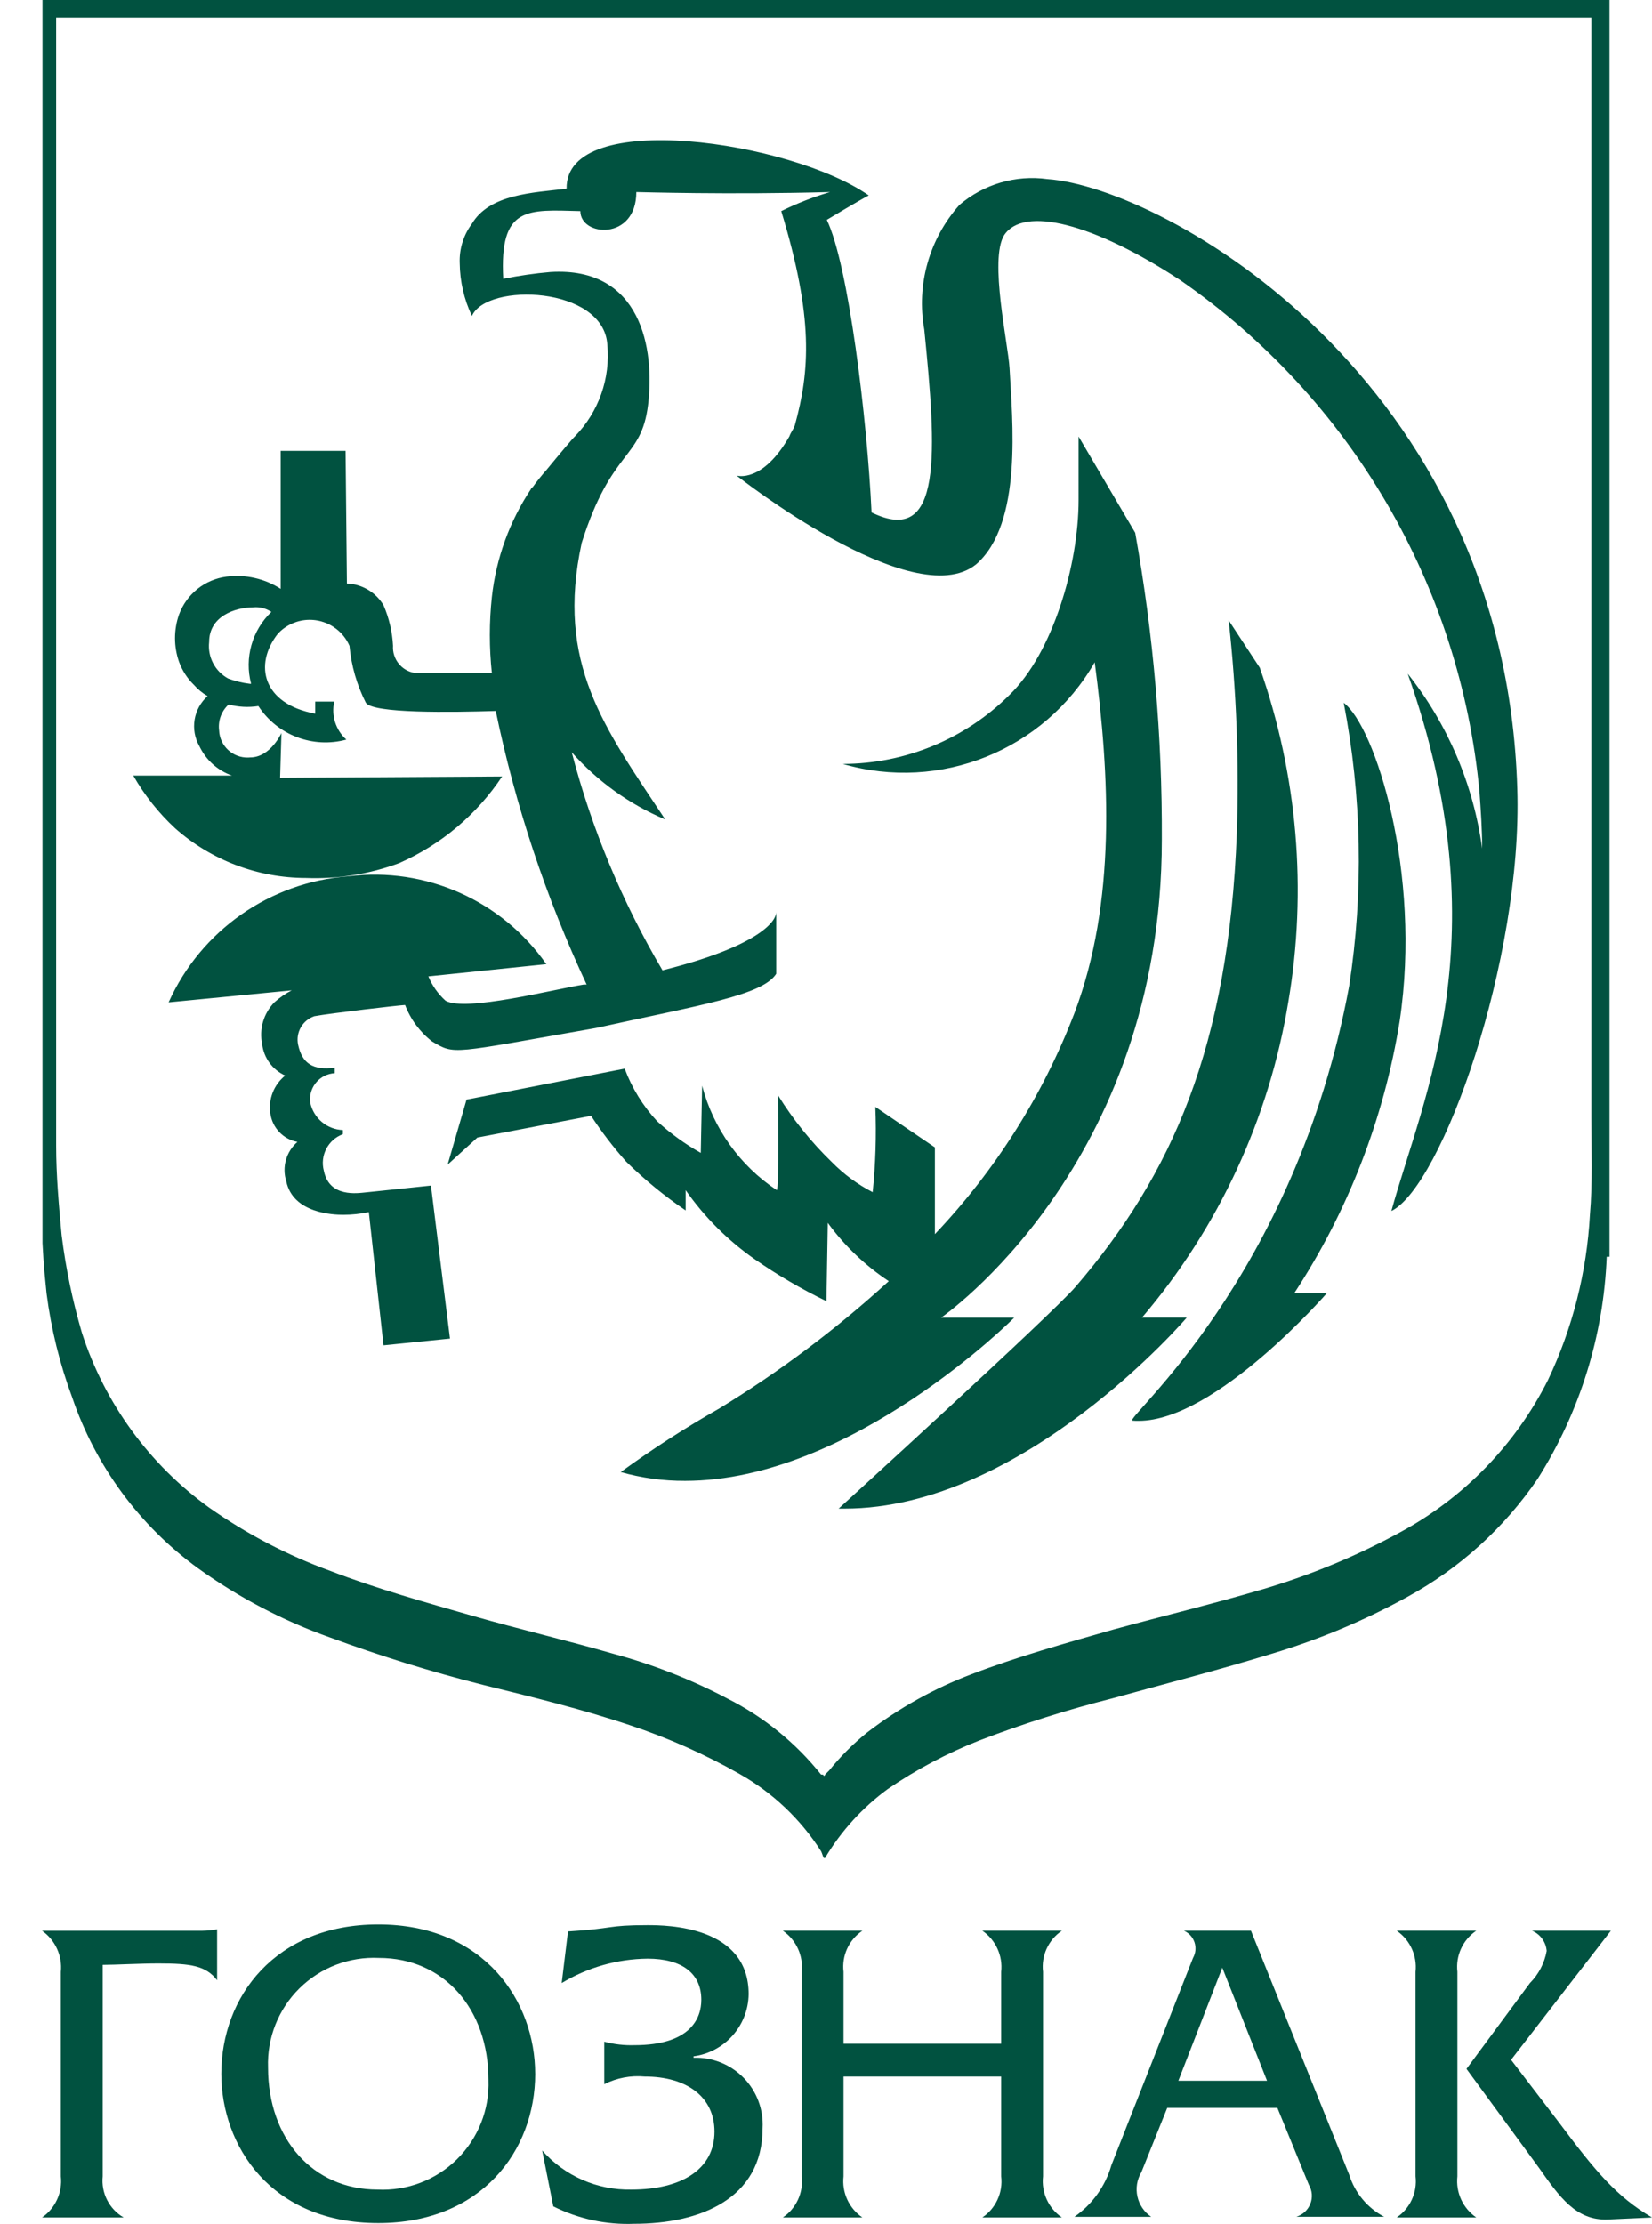
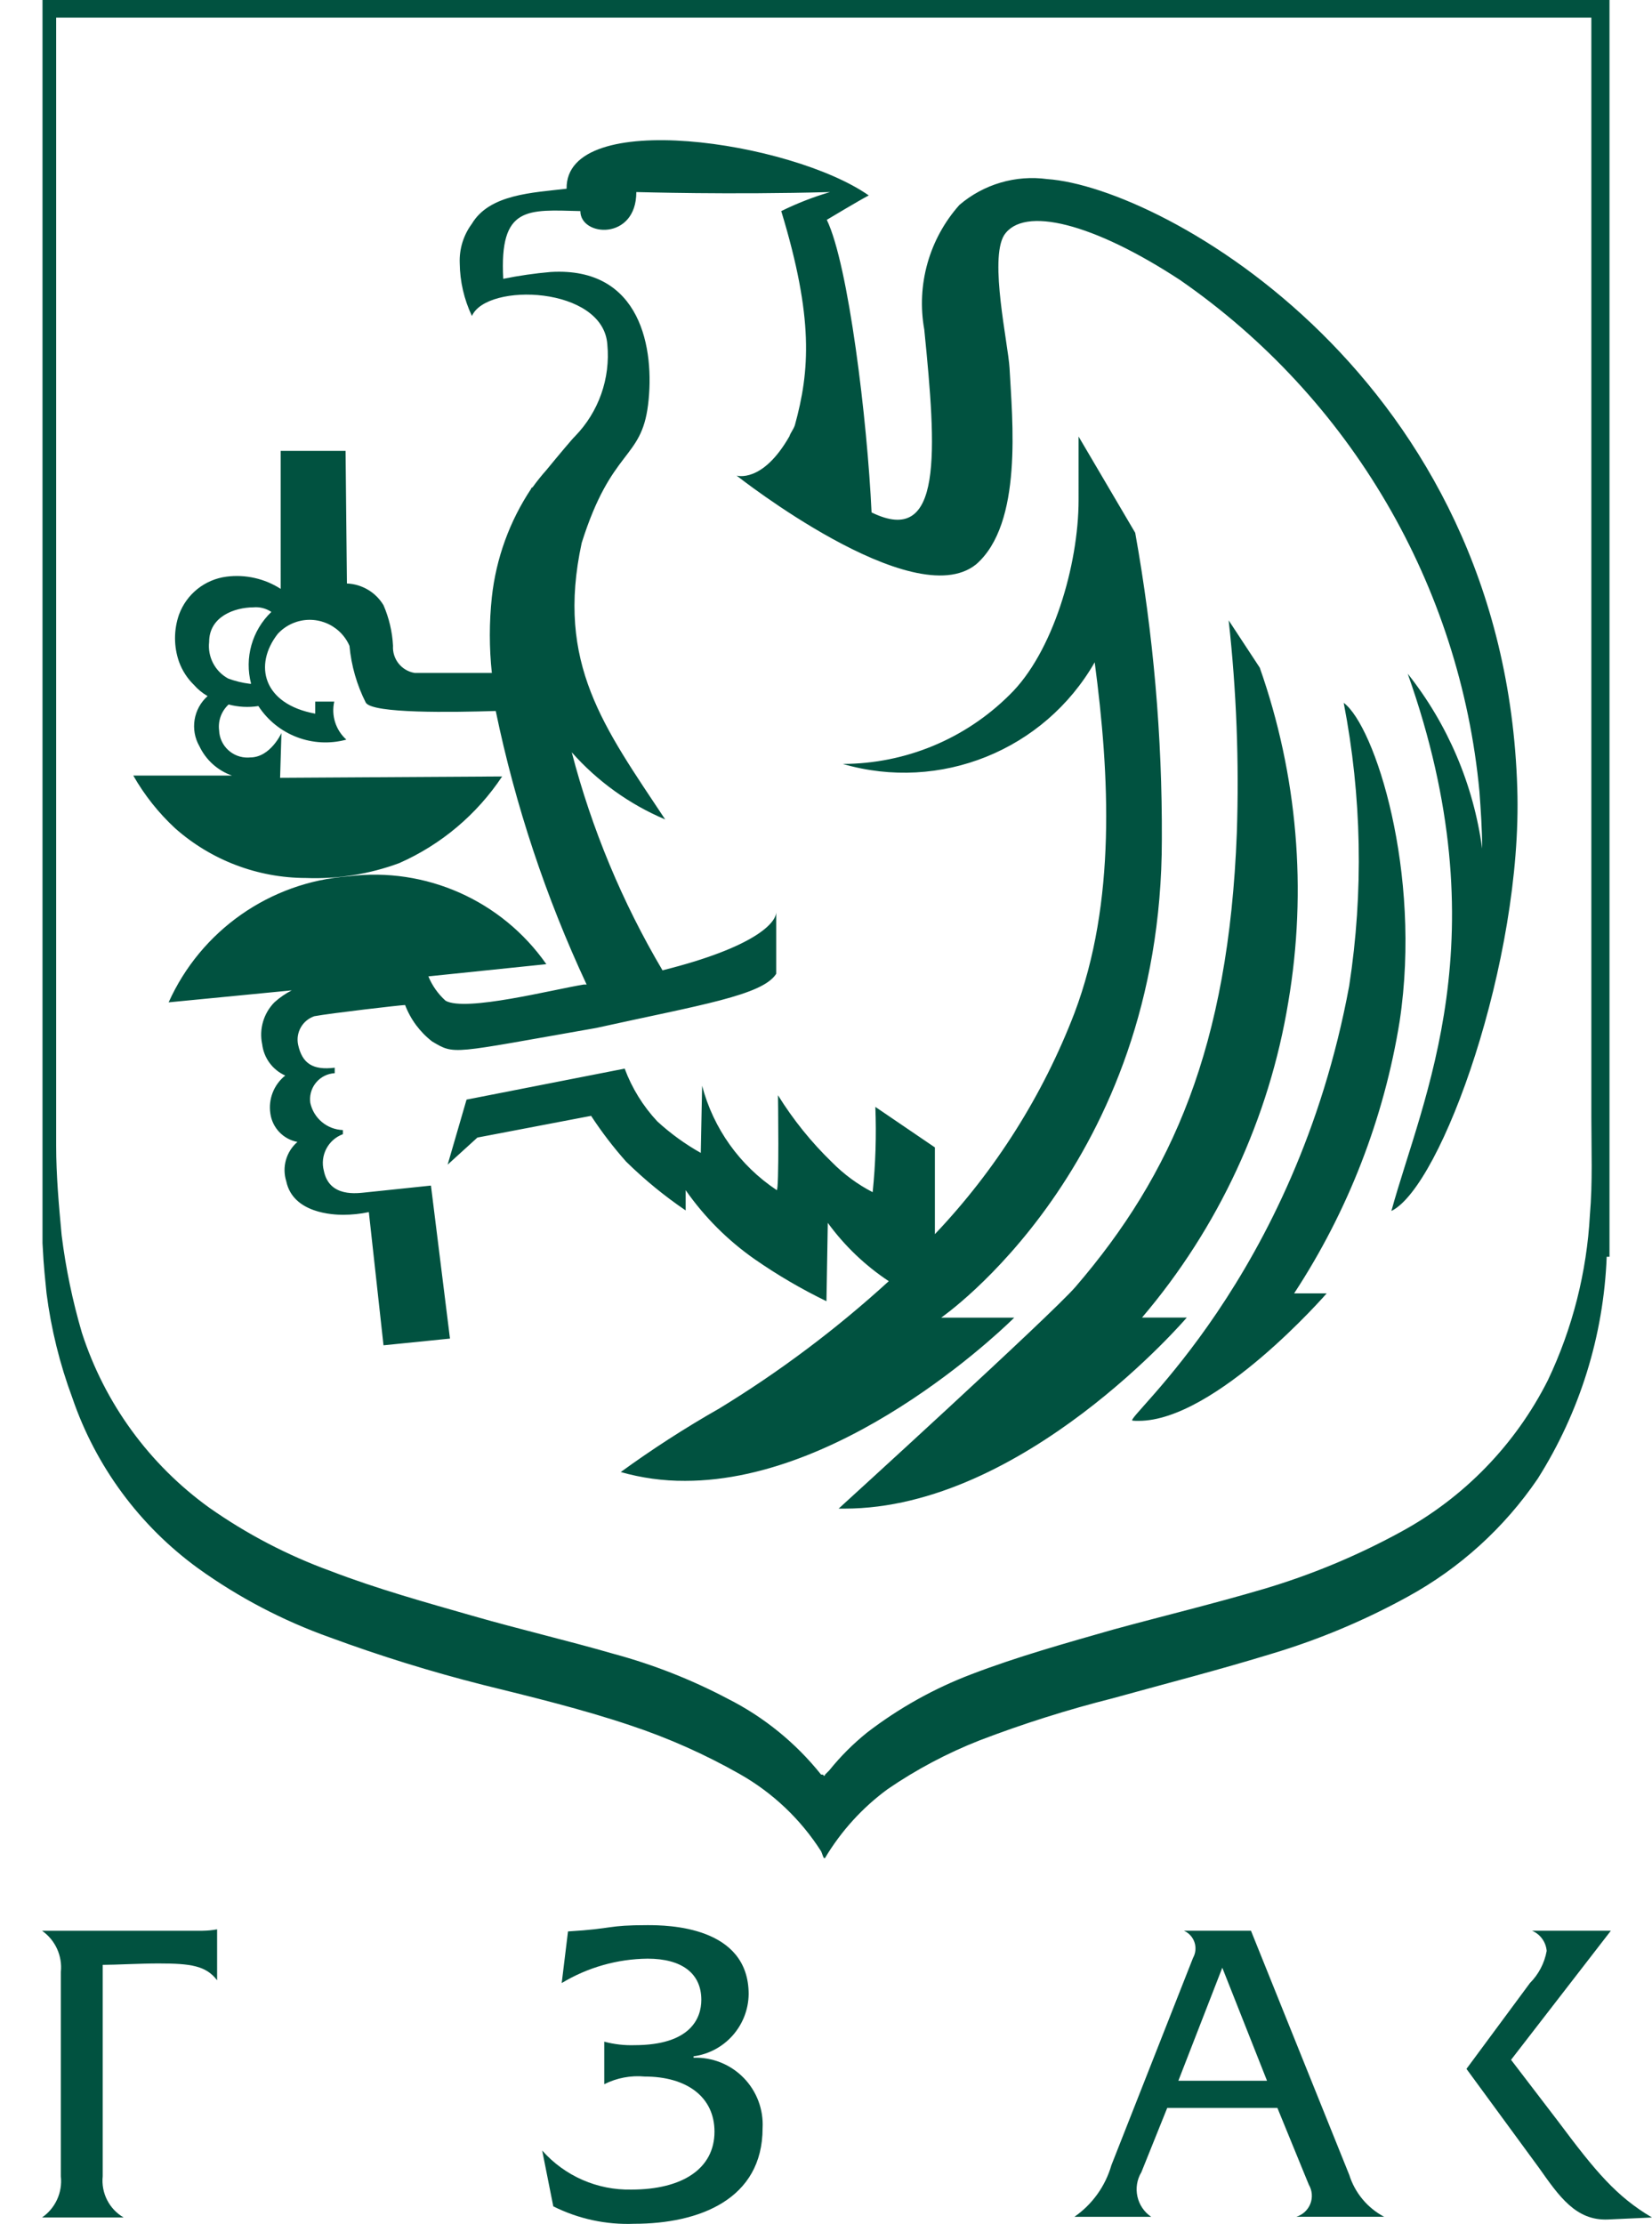
<svg xmlns="http://www.w3.org/2000/svg" version="1.1" id="Слой_1" x="0px" y="0px" viewBox="0 0 333.584 448.988" style="enable-background:new 0 0 333.584 448.988;" xml:space="preserve">
  <style type="text/css">
	.st0{fill:#015240;}
</style>
  <path id="Union_34" class="st0" d="M166.363,375.125c-0.294-0.542-0.294-0.814-0.565-1.378  c-4.116-6.451-9.749-11.796-16.406-15.57c-7.041-4.002-14.459-7.302-22.146-9.853  c-9.83-3.299-19.931-5.74-29.784-8.18c-10.458-2.649-20.77-5.847-30.891-9.582  c-9.46-3.373-18.398-8.059-26.553-13.92c-11.826-8.59-20.706-20.627-25.423-34.462  c-2.528-6.8-4.272-13.866-5.198-21.061c-0.271-3.028-0.542-4.655-0.814-10.124V0  H325v253.729h-0.565c-0.617,15.912-5.427,31.379-13.943,44.834  c-6.742,9.894-15.733,18.049-26.236,23.796  c-8.685,4.778-17.851,8.626-27.343,11.48  c-10.666,3.277-21.332,6.011-32.27,9.039c-9.093,2.294-18.042,5.124-26.801,8.474  c-6.551,2.572-12.79,5.878-18.598,9.853c-5.108,3.746-9.411,8.48-12.655,13.92  H166.363z M11.341,231.312c0,6.011,0.542,12.022,1.107,18.078  c0.83,6.661,2.198,13.243,4.09,19.683c4.586,14.203,13.588,26.569,25.694,35.298  c7.599,5.349,15.874,9.665,24.609,12.836c9.288,3.57,19.14,6.305,28.677,9.039  c9.536,2.734,18.869,4.904,28.428,7.661c7.971,2.154,15.679,5.185,22.982,9.039  c7.317,3.693,13.752,8.919,18.869,15.321c0.271,0,0.542,0,0.542,0.271  c0.15,0,0.271-0.121,0.271-0.271l0.836-0.836  c2.269-2.823,4.838-5.391,7.661-7.661c6.403-4.92,13.491-8.879,21.039-11.751  c9.31-3.57,19.14-6.305,28.699-9.039c10.101-2.757,20.225-5.198,30.326-8.18  c9.584-2.843,18.84-6.691,27.615-11.48c12.827-6.95,23.221-17.659,29.784-30.688  c4.968-10.461,7.846-21.791,8.474-33.355c0.565-6.553,0.294-13.129,0.294-19.683  V3.548H11.341V231.312z M169.346,304.575c0,0,42.936-39.094,47.862-44.812  c19.434-22.598,30.891-48.405,32.541-91.589  c0.48-14.333-0.071-28.682-1.65-42.936l6.282,9.559  c7.618,21.646,9.601,44.876,5.762,67.5c-3.868,23.526-14.08,45.551-29.535,63.704  h9.039c0,0-32.925,38.575-69.127,38.575H169.346z M125.325,297.208  c6.399-4.654,13.053-8.947,19.931-12.858c12.202-7.448,23.659-16.052,34.213-25.694  c-4.774-3.159-8.945-7.147-12.316-11.774l-0.271,15.819  c-5.041-2.444-9.884-5.277-14.485-8.474c-5.429-3.794-10.149-8.514-13.943-13.943  v4.09c-4.295-2.917-8.318-6.215-12.022-9.853  c-2.581-2.903-4.946-5.992-7.073-9.243l-22.959,4.384l-6.011,5.469l3.819-13.129  l31.931-6.26c1.467,3.948,3.702,7.566,6.576,10.644  c2.674,2.457,5.624,4.595,8.791,6.373c0,0,0.271-13.401,0.271-13.559  c2.263,8.629,7.62,16.125,15.05,21.061c0.542,0.542,0.271-19.14,0.271-19.14  c3.072,4.954,6.746,9.508,10.937,13.559c2.394,2.421,5.155,4.45,8.18,6.011  c0.588-5.72,0.769-11.474,0.542-17.22l12.022,8.18v17.513  c12.234-12.881,21.81-28.047,28.18-44.631  c8.474-22.417,7.096-48.111,4.09-70.822  c-10.183,17.766-31.208,26.247-50.868,20.519  c12.624-0.023,24.726-5.035,33.671-13.943  c8.745-8.474,13.943-26.259,13.943-39.366V88.132l11.435,19.434  c3.668,20.433,5.468,41.158,5.378,61.918c0,65.896-44.563,96.538-44.563,96.538  h14.756c0,0-32.79,32.948-66.46,32.948c-4.433,0.023-8.846-0.586-13.107-1.808  L125.325,297.208z M228.688,286.813c-1.898-0.271,32.812-28.677,43.75-87.77  c2.921-18.972,2.547-38.306-1.107-57.15c6.282,4.655,15.819,34.213,11.299,64.268  c-3.152,19.616-10.414,38.345-21.31,54.958h6.576c0,0-22.395,25.739-37.964,25.739  C229.516,286.869,229.101,286.854,228.688,286.813z M74.48,244.713  c-1.709,0.36-3.451,0.542-5.198,0.542c-1.921,0-10.124-0.271-11.48-6.779  c-0.898-2.858-0.01-5.976,2.26-7.932c-2.868-0.537-5.071-2.849-5.469-5.74  c-0.439-2.907,0.707-5.828,3.006-7.661c-2.551-1.138-4.318-3.532-4.655-6.305  c-0.651-3.059,0.274-6.241,2.463-8.474c1.056-0.957,2.233-1.77,3.503-2.418  l-24.858,2.418c6.518-14.504,20.457-24.271,36.315-25.445  c15.577-1.954,30.956,4.874,39.953,17.739l-23.818,2.463  c0.775,1.883,1.965,3.566,3.48,4.926c4.09,2.26,21.604-2.26,27.908-3.277  h0.565c-8.239-17.635-14.397-36.17-18.35-55.229  c-8.745,0.271-24.858,0.542-26.236-1.672c-1.815-3.584-2.934-7.479-3.299-11.48  c-1.943-4.436-7.113-6.457-11.549-4.514c-1.114,0.488-2.113,1.202-2.936,2.096  c-4.904,6.282-3.006,14.169,7.57,16.112c0,0,0-0.452,0-2.441h3.842  c-0.641,2.814,0.293,5.755,2.441,7.683c-6.764,1.831-13.938-0.907-17.762-6.779  c-2.004,0.314-4.051,0.206-6.011-0.316c-1.449,1.326-2.165,3.272-1.921,5.22  c0.122,3.155,2.778,5.614,5.933,5.493c0.117-0.004,0.233-0.013,0.349-0.024  c4.09,0,6.305-4.926,6.305-4.926l-0.271,9.039l44.834-0.271  c-5.113,7.691-12.319,13.76-20.767,17.491c-6.031,2.234-12.443,3.255-18.869,3.006  c-9.727-0.016-19.113-3.584-26.394-10.033c-3.342-3.097-6.193-6.686-8.452-10.644  h19.931c-2.894-1.018-5.261-3.149-6.576-5.921  c-1.915-3.34-1.226-7.565,1.65-10.124c-1.037-0.597-1.968-1.361-2.757-2.26  c-1.339-1.306-2.367-2.897-3.006-4.655c-1.085-3.094-1.085-6.465,0-9.559  c1.522-4.132,5.214-7.076,9.582-7.638c3.822-0.493,7.695,0.38,10.937,2.463  V91.024h13.107l0.271,26.779c3.045,0.122,5.823,1.771,7.39,4.384  c1.121,2.591,1.771,5.361,1.921,8.18c-0.175,2.68,1.712,5.055,4.361,5.491  h15.593c-0.542-5.085-0.542-10.214,0-15.299  c0.855-7.821,3.575-15.323,7.932-21.875c0-0.15,0.121-0.271,0.271-0.271  c0.872-1.216,1.807-2.385,2.802-3.503c2.463-3.006,5.469-6.576,5.74-6.779  c4.822-4.93,7.227-11.733,6.576-18.598c-0.836-11.751-24.338-12.564-27.343-5.74  c-1.583-3.335-2.424-6.974-2.463-10.666c-0.114-2.845,0.747-5.643,2.441-7.932  c3.57-6.011,12.293-6.282,19.14-7.096c-0.271-16.406,45.399-9.582,61.014,1.356  c-1.65,0.836-8.474,4.926-8.474,4.926c4.384,9.039,8.18,40.473,9.039,59.071  c14.485,7.096,13.107-12.316,10.644-36.925  c-1.622-9.029,0.995-18.302,7.096-25.151c4.898-4.19,11.352-6.09,17.739-5.22  c23.524,1.65,92.403,40.202,94.911,123.023  c1.107,34.71-15.299,80.381-25.423,85.307  c6.305-22.982,22.169-55.229,3.299-108.47  c8.091,10.201,13.282,22.395,15.028,35.298c0-3.842-0.271-7.683-0.542-11.48  c-3.917-41.666-26.042-79.472-60.449-103.295  c-17.513-11.48-31.637-15.05-35.547-9.039c-3.006,4.926,0.814,21.875,1.107,26.801  c0.542,10.395,2.757,31.434-6.779,39.659c-12.7,10.192-48.337-17.943-48.337-17.943  s5.198,1.65,10.666-7.932c0.271-0.814,0.814-1.356,1.107-2.26  c3.006-10.937,3.819-21.604-2.757-43.207c3.168-1.562,6.464-2.847,9.853-3.842  c-20.519,0.565-38.575,0-39.117,0c0,9.853-11.299,9.039-11.299,3.842  c-10.666-0.271-16.383-1.107-15.57,13.672c3.157-0.641,6.349-1.101,9.559-1.378  c18.327-1.107,21.061,15.593,19.683,26.801c-1.378,11.209-7.367,8.745-13.401,27.886  c-5.288,24.406,4.565,37.287,16.858,55.839  c-7.222-3.056-13.669-7.689-18.869-13.559  c4.026,15.457,10.195,30.274,18.327,44.021  c18.598-4.655,22.959-9.581,22.959-11.773v12.474  c-2.757,4.361-15.299,6.282-36.36,10.937c-29.535,5.175-28.451,5.469-33.106,2.734  c-2.468-1.904-4.361-4.454-5.469-7.367c-0.814,0-15.028,1.65-18.327,2.26  c-2.393,0.815-3.8,3.289-3.277,5.762c0.836,3.819,3.006,5.175,7.39,4.633  v1.107c-2.904,0.157-5.13,2.639-4.973,5.542  c0.008,0.157,0.024,0.313,0.046,0.469c0.689,3.109,3.393,5.359,6.576,5.469  v0.836c-2.993,1.105-4.656,4.304-3.842,7.39  c1.107,5.446,6.779,4.52,8.474,4.361l13.152-1.378l3.842,30.891l-13.423,1.356  L74.48,244.713z M42.232,129.599c-0.342,3.015,1.177,5.937,3.842,7.39  c1.407,0.523,2.871,0.88,4.361,1.062h0.271  c-1.38-5.22,0.186-10.778,4.09-14.508c-1.069-0.72-2.355-1.047-3.638-0.927  C47.362,122.639,42.232,124.469,42.232,129.599z" />
  <g>
    <path class="st0" d="M261.747,447.548h17.753c-3.369-1.779-5.902-4.815-7.045-8.45   l-19.85-49.301h-13.534c1.008,0.446,1.781,1.296,2.13,2.341   c0.349,1.046,0.24,2.191-0.299,3.151l-16.48,41.84   c-1.215,4.23-3.852,7.911-7.466,10.423h15.495   c-2.944-2.006-3.809-5.961-1.973-9.013l5.214-12.963h22.252l6.34,15.49   c0.691,1.171,0.806,2.594,0.311,3.859   C264.098,446.19,263.049,447.157,261.747,447.548z M237.944,420.082l8.871-22.82   l9.03,22.82H237.944z" />
-     <path class="st0" d="M202.165,412.616v-14.511c0.364-3.26-1.098-6.455-3.804-8.308h16.059   c-2.727,1.836-4.195,5.045-3.804,8.308v41.272   c-0.365,3.26,1.098,6.456,3.804,8.309h-16.059   c2.727-1.836,4.195-5.045,3.804-8.309v-20.142h-31.833v20.142   c-0.366,3.259,1.097,6.456,3.804,8.309H158.077   c2.727-1.836,4.195-5.045,3.804-8.309v-41.272   c0.366-3.26-1.098-6.455-3.804-8.308h16.059   c-2.727,1.836-4.195,5.045-3.804,8.308v14.511H202.165z" />
    <path class="st0" d="M114.695,389.937c9.435-0.562,7.75-1.268,16.054-1.268   c3.946,0,20.425,0.142,20.425,13.944c-0.092,6.358-4.825,11.692-11.129,12.538v0.284   c3.785-0.128,7.451,1.34,10.102,4.045c2.653,2.705,4.045,6.4,3.841,10.182   c0,14.369-12.818,19.299-25.926,19.299c-5.656,0.226-11.276-0.986-16.338-3.52   l-2.244-11.274c4.556,5.156,11.152,8.042,18.031,7.887   c10.282,0,16.763-4.224,16.763-11.691c0-7.044-5.635-11.128-14.086-11.128   c-2.814-0.262-5.646,0.274-8.17,1.548l-0.001-8.589   c1.981,0.53,4.027,0.768,6.077,0.705c11.407,0,13.522-5.493,13.522-9.155   c0-5.351-3.946-8.309-10.845-8.309c-6.119,0.06-12.109,1.762-17.347,4.925   L114.695,389.937z" />
-     <path class="st0" d="M108.067,418.672c0-14.506-10.139-30.144-31.691-30.144   c-20.847,0-31.691,14.649-31.691,30.144c0,14.507,10.002,30.144,31.695,30.144   c20.847,0,31.692-14.648,31.692-30.144H108.067z M92.294,435.915   c-4.257,4.203-10.081,6.43-16.056,6.139c-13.1,0-22.114-10.281-22.114-24.651   c-0.215-5.978,2.086-11.772,6.343-15.976s10.08-6.429,16.056-6.139   c13.1,0,22.114,10.282,22.114,24.651C98.852,425.917,96.55,431.712,92.294,435.915   z" />
    <path class="st0" d="M40.892,389.8c0.989-0.012,1.975-0.106,2.948-0.284l0.001,10.281   c-2.256-2.957-5.356-3.394-11.833-3.394c-3.804,0-8.734,0.283-11.27,0.283v42.694   c-0.345,3.359,1.308,6.61,4.225,8.309H8.484   c2.699-1.859,4.16-5.051,3.804-8.309v-41.272   c0.332-3.254-1.123-6.433-3.804-8.308H40.892z" />
-     <path class="st0" d="M298.09,389.796c-2.719,1.842-4.184,5.046-3.803,8.308l-0.001,41.272   c-0.357,3.259,1.105,6.449,3.804,8.309h-16.059   c2.72-1.842,4.187-5.046,3.805-8.309l-0.001-41.272   c0.357-3.258-1.104-6.449-3.804-8.309L298.09,389.796z" />
    <path class="st0" d="M308.934,400.361c1.76-1.768,2.938-4.028,3.382-6.482   c-0.146-1.805-1.287-3.38-2.956-4.083h15.916l-20.154,26.06l9.589,12.534   c7.466,10.002,11.691,15.07,18.874,19.3l-8.876,0.404   c-6.482,0.284-9.861-4.646-13.943-10.423l-14.648-19.984L308.934,400.361z" />
  </g>
</svg>